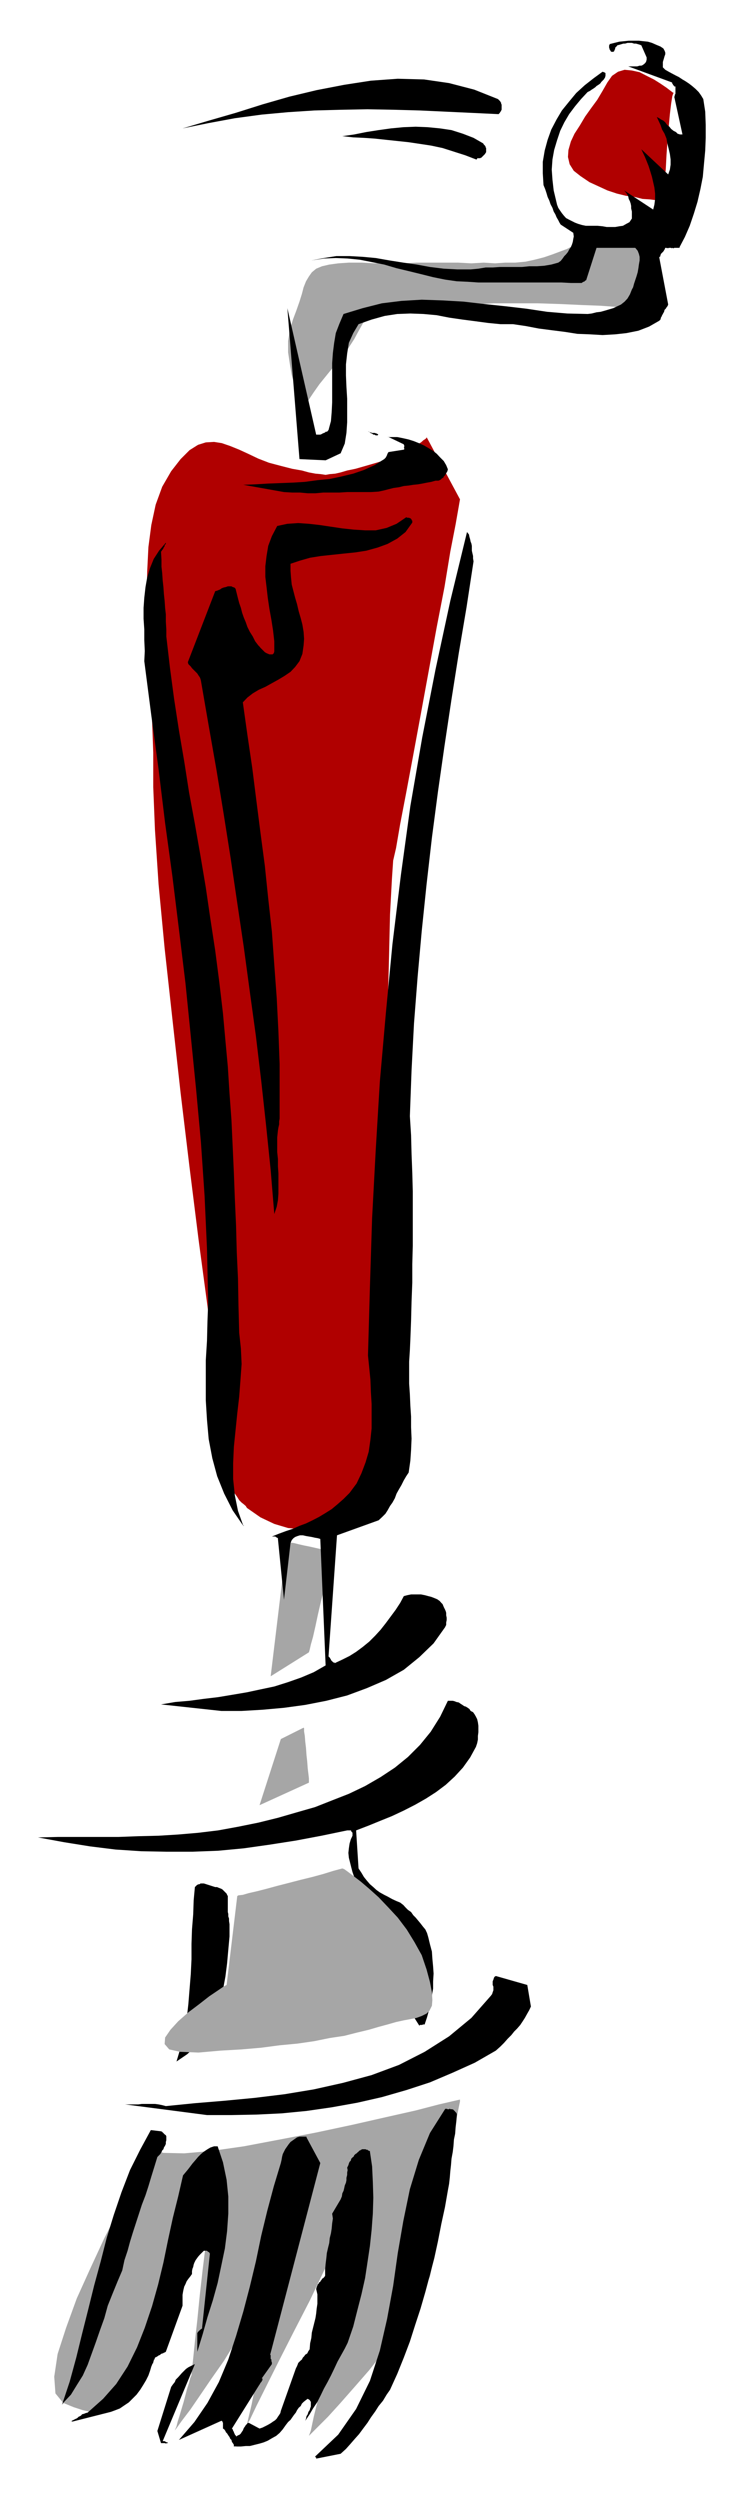
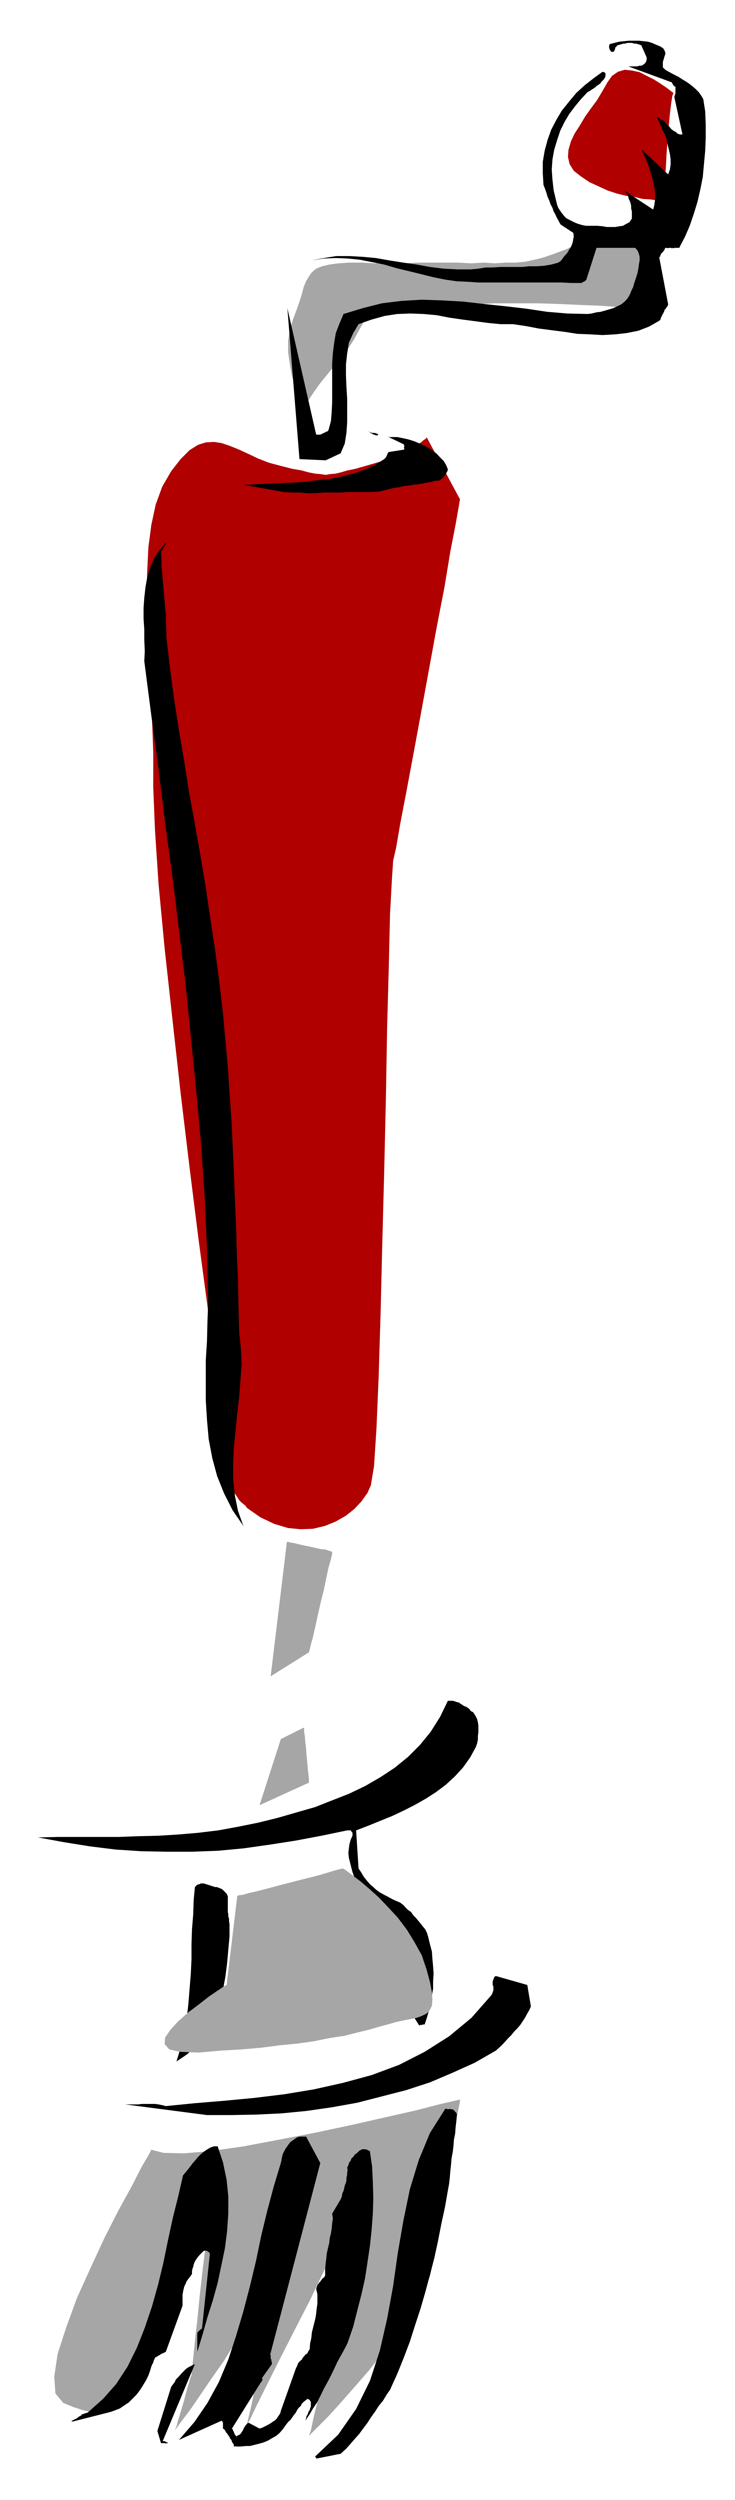
<svg xmlns="http://www.w3.org/2000/svg" xmlns:ns1="http://sodipodi.sourceforge.net/DTD/sodipodi-0.dtd" xmlns:ns2="http://www.inkscape.org/namespaces/inkscape" version="1.0" width="129.808mm" height="441.147mm" id="svg51" ns1:docname="CCM00265.wmf">
  <ns1:namedview pagecolor="#ffffff" bordercolor="#666666" borderopacity="1" objecttolerance="10" gridtolerance="10" guidetolerance="10" ns2:pageopacity="0" ns2:pageshadow="2" ns2:window-width="640" ns2:window-height="480" id="namedview53" />
  <defs id="defs3">
    <pattern id="WMFhbasepattern" patternUnits="userSpaceOnUse" width="6" height="6" x="0" y="0" />
  </defs>
  <path style="fill:#b00000;fill-rule:evenodd;fill-opacity:1;stroke:none;" d="  M 450.055,62.531   L 449.571,62.046   L 447.631,60.592   L 444.884,58.491   L 440.844,55.745   L 436.481,52.998   L 431.633,50.574   L 426.947,48.15   L 421.776,47.019   L 416.928,46.535   L 412.564,47.827   L 408.524,50.574   L 405.454,54.937   L 402.222,60.592   L 398.667,66.57   L 394.627,72.064   L 390.587,77.719   L 387.032,83.698   L 383.476,89.191   L 381.052,94.362   L 379.436,100.017   L 379.113,104.703   L 380.244,109.55   L 382.992,113.913   L 387.516,117.468   L 393.496,121.507   L 399.475,124.254   L 405.454,127.001   L 411.756,129.101   L 417.736,130.556   L 423.715,131.363   L 428.886,132.656   L 433.734,132.979   L 437.612,133.464   L 440.36,133.464   L 442.46,133.464   L 442.784,133.464   L 443.268,131.848   L 443.268,127.486   L 443.591,121.022   L 444.399,112.782   L 444.884,103.572   L 445.531,94.039   L 446.339,84.829   L 447.147,76.104   L 447.955,69.317   L 448.763,64.147   L 449.571,61.723   L 450.055,62.531   L 450.055,62.531  z " id="path5" />
  <path style="fill:#a6a6a6;fill-rule:evenodd;fill-opacity:1;stroke:none;" d="  M 206.201,280.339   L 205.878,279.531   L 204.585,277.592   L 202.969,274.037   L 201.03,269.19   L 199.091,263.212   L 196.667,256.91   L 194.728,250.124   L 193.435,242.53   L 192.304,234.935   L 192.304,227.341   L 193.435,220.232   L 195.536,213.122   L 197.798,207.144   L 199.899,201.165   L 201.515,195.995   L 202.646,191.632   L 204.262,187.593   L 206.201,184.361   L 208.141,181.614   L 211.049,179.191   L 214.928,177.575   L 219.776,176.444   L 225.755,175.636   L 232.865,175.151   L 241.592,175.151   L 250.48,175.636   L 259.529,175.151   L 269.225,175.636   L 278.275,175.151   L 287.809,175.151   L 297.02,175.151   L 305.747,175.151   L 314.635,175.636   L 322.876,175.151   L 330.472,175.636   L 337.259,175.151   L 344.046,175.151   L 350.833,174.505   L 356.812,173.212   L 363.115,171.597   L 368.771,169.658   L 373.942,167.719   L 378.305,166.103   L 382.345,164.002   L 385.416,162.548   L 387.84,161.255   L 389.456,160.448   L 389.779,160.124   L 438.905,164.002   L 427.755,205.528   L 426.139,205.528   L 420.483,205.043   L 412.08,204.72   L 400.929,203.912   L 388.324,203.428   L 374.265,202.781   L 359.236,202.296   L 344.046,202.296   L 329.34,202.296   L 315.281,203.104   L 303,204.235   L 292.334,205.528   L 283.931,207.144   L 276.336,207.952   L 270.356,207.952   L 264.7,207.952   L 260.337,207.467   L 256.782,207.467   L 253.227,207.952   L 250.48,208.275   L 247.571,209.891   L 245.309,212.314   L 242.4,215.384   L 239.653,220.232   L 236.421,226.21   L 232.542,232.188   L 227.694,238.167   L 223.008,244.145   L 218.16,250.124   L 213.312,256.102   L 209.433,261.596   L 206.201,266.443   L 203.777,271.291   L 202.969,275.168   L 203.777,278.4   L 206.201,280.339   L 206.201,280.339  z " id="path7" />
  <path style="fill:#a6a6a6;fill-rule:evenodd;fill-opacity:1;stroke:none;" d="  M 187.456,1159.811   L 173.235,1203.922   L 206.201,1188.896   L 206.201,1188.088   L 206.201,1185.987   L 205.878,1183.24   L 205.393,1179.201   L 205.07,1174.838   L 204.585,1170.476   L 204.262,1165.79   L 203.777,1161.75   L 203.454,1157.711   L 202.969,1154.641   L 202.969,1152.54   L 202.646,1152.217   L 187.456,1159.811   L 187.456,1159.811  z " id="path9" />
  <path style="fill:#a6a6a6;fill-rule:evenodd;fill-opacity:1;stroke:none;" d="  M 101,1433.687   L 99.545,1436.596   L 94.697,1444.836   L 87.91,1458.086   L 79.184,1473.92   L 69.65,1492.663   L 60.438,1512.538   L 51.227,1532.897   L 44.117,1552.447   L 38.461,1569.898   L 36.198,1585.086   L 37.006,1596.235   L 42.178,1602.537   L 49.288,1605.445   L 55.267,1607.384   L 60.115,1608.515   L 64.478,1609   L 67.549,1608.515   L 70.458,1607.869   L 72.397,1607.061   L 74.013,1605.445   L 75.144,1604.153   L 75.952,1603.022   L 76.437,1602.214   L 76.437,1602.214   L 77.568,1598.982   L 81.123,1590.742   L 86.779,1577.492   L 93.566,1561.173   L 101,1542.914   L 109.403,1523.363   L 117.321,1503.489   L 125.401,1485.069   L 132.189,1468.75   L 137.683,1455.662   L 141.238,1446.937   L 142.531,1443.705   L 142.531,1446.452   L 141.723,1454.046   L 140.43,1465.68   L 138.976,1480.383   L 137.36,1496.703   L 135.259,1513.83   L 133.32,1530.957   L 131.704,1547.277   L 130.088,1561.658   L 128.957,1572.806   L 128.149,1580.239   L 127.825,1583.147   L 127.825,1583.955   L 127.017,1585.894   L 126.209,1589.126   L 124.917,1593.004   L 123.785,1597.366   L 122.493,1602.214   L 121.038,1607.061   L 119.745,1611.424   L 118.614,1614.978   L 117.806,1618.21   L 116.998,1620.149   L 116.675,1620.957   L 118.129,1619.018   L 121.361,1614.494   L 127.017,1607.061   L 133.32,1597.851   L 140.915,1586.702   L 149.318,1574.745   L 157.237,1561.981   L 165.155,1549.216   L 171.942,1537.259   L 177.921,1525.787   L 181.961,1515.769   L 183.901,1508.175   L 185.032,1501.389   L 186.648,1493.956   L 188.749,1486.685   L 190.688,1479.091   L 192.627,1471.658   L 194.728,1464.387   L 196.99,1458.086   L 198.606,1452.107   L 200.222,1447.26   L 201.838,1443.382   L 202.646,1440.958   L 202.646,1440.15   L 202.161,1443.705   L 199.899,1453.238   L 196.99,1467.942   L 193.112,1486.362   L 188.749,1507.044   L 183.901,1528.857   L 179.053,1550.832   L 174.689,1571.191   L 170.811,1589.449   L 167.902,1603.83   L 165.64,1613.363   L 164.832,1616.917   L 166.771,1613.847   L 171.134,1604.637   L 177.921,1591.065   L 186.325,1574.261   L 196.182,1554.871   L 206.686,1534.512   L 216.544,1513.83   L 226.563,1494.764   L 234.966,1477.637   L 241.592,1464.064   L 246.117,1454.854   L 247.571,1451.622   L 246.925,1454.854   L 244.824,1464.387   L 241.269,1478.768   L 237.229,1496.703   L 232.057,1516.577   L 227.371,1538.067   L 222.2,1559.557   L 217.029,1579.916   L 212.989,1597.366   L 209.433,1611.747   L 207.494,1620.957   L 206.201,1624.512   L 207.817,1622.896   L 212.181,1618.533   L 218.968,1611.747   L 226.886,1603.022   L 236.421,1592.196   L 246.44,1580.724   L 256.459,1567.959   L 266.317,1555.194   L 274.72,1542.43   L 281.83,1530.15   L 287.001,1518.193   L 289.102,1508.175   L 290.233,1497.834   L 291.849,1487.17   L 293.465,1475.536   L 295.404,1463.256   L 297.505,1451.622   L 299.444,1440.15   L 301.384,1429.325   L 303.484,1419.791   L 304.939,1411.874   L 306.232,1405.411   L 307.04,1401.533   L 307.04,1400.24   L 303.484,1401.048   L 292.98,1403.472   L 277.467,1407.512   L 258.075,1411.874   L 235.289,1417.045   L 211.049,1422.215   L 186.648,1426.901   L 162.731,1431.425   L 141.238,1434.495   L 122.977,1436.111   L 109.08,1435.788   L 101,1433.687   L 101,1433.687  z " id="path11" />
  <path style="fill:#a6a6a6;fill-rule:evenodd;fill-opacity:1;stroke:none;" d="  M 191.496,1028.286   L 180.669,1117.963   L 206.201,1101.966   L 206.686,1100.351   L 207.494,1096.796   L 208.949,1091.625   L 210.565,1084.516   L 212.181,1076.922   L 214.12,1068.52   L 216.221,1060.117   L 217.837,1052.2   L 219.291,1045.414   L 220.907,1039.92   L 221.715,1036.204   L 221.715,1035.073   L 221.392,1034.75   L 219.776,1034.265   L 217.352,1033.457   L 214.12,1033.134   L 210.565,1032.326   L 207.009,1031.518   L 202.969,1030.71   L 199.414,1029.902   L 196.182,1029.094   L 193.92,1028.771   L 192.304,1028.286   L 191.496,1028.286   L 191.496,1028.286  z " id="path13" />
  <path style="fill:#b00000;fill-rule:evenodd;fill-opacity:1;stroke:none;" d="  M 164.832,1005.665   L 173.881,1011.967   L 183.093,1016.33   L 192.304,1019.076   L 200.707,1019.884   L 208.949,1019.561   L 217.029,1017.622   L 224.139,1014.714   L 230.926,1010.836   L 236.421,1006.473   L 241.269,1001.303   L 245.309,995.648   L 247.571,990.477   L 249.672,977.712   L 251.288,952.668   L 252.742,918.413   L 254.035,876.241   L 255.166,829.545   L 256.459,781.071   L 257.59,731.951   L 258.398,685.417   L 259.529,644.052   L 260.337,609.798   L 261.63,585.884   L 262.438,573.927   L 264.377,565.525   L 267.125,549.529   L 271.164,528.524   L 275.851,503.479   L 281.022,475.526   L 286.355,446.442   L 291.526,418.166   L 296.697,391.505   L 300.576,367.915   L 304.131,349.656   L 306.232,337.699   L 307.04,333.014   L 284.739,291.488   L 284.739,291.973   L 283.931,292.78   L 282.638,293.588   L 281.022,295.043   L 278.76,296.335   L 275.851,298.274   L 272.296,300.213   L 267.933,302.314   L 263.246,304.737   L 257.59,306.676   L 251.288,308.615   L 244.016,310.716   L 237.229,312.655   L 231.734,313.786   L 227.371,315.078   L 223.816,315.886   L 220.099,316.209   L 217.352,316.694   L 214.12,316.209   L 210.565,315.886   L 206.201,315.078   L 201.515,313.786   L 195.051,312.655   L 187.456,310.716   L 179.537,308.615   L 172.427,305.868   L 165.64,302.637   L 159.661,299.89   L 153.681,297.466   L 148.025,295.527   L 142.854,294.719   L 137.36,295.043   L 132.189,296.658   L 126.533,300.213   L 120.553,306.192   L 114.251,314.27   L 108.272,324.611   L 103.909,336.568   L 101,350.141   L 99.061,364.845   L 98.253,381.164   L 97.929,398.614   L 98.253,417.358   L 99.545,437.232   L 100.192,458.075   L 101.485,479.565   L 102.293,501.863   L 102.293,524.969   L 103.424,553.245   L 105.848,589.762   L 109.888,632.419   L 115.059,679.438   L 120.553,728.881   L 126.533,778.647   L 132.512,826.475   L 138.491,871.07   L 143.339,910.496   L 147.217,941.842   L 150.126,964.624   L 150.773,975.773   L 151.257,980.136   L 151.581,984.175   L 152.873,987.73   L 154.005,990.8   L 155.297,993.709   L 156.752,996.132   L 158.368,998.394   L 159.661,1000.495   L 161.277,1002.111   L 162.731,1003.242   L 164.024,1004.373   L 164.832,1005.665   L 164.832,1005.665  z " id="path15" />
  <path style="fill:#000000;fill-rule:evenodd;fill-opacity:1;stroke:none;" d="  M 211.049,1639.7   L 227.371,1636.468   L 230.926,1633.237   L 233.673,1630.167   L 236.905,1626.45   L 239.653,1623.38   L 242.4,1619.664   L 245.309,1615.786   L 247.571,1612.232   L 250.48,1608.192   L 252.742,1604.637   L 255.651,1601.083   L 258.075,1597.043   L 260.337,1593.812   L 265.185,1583.147   L 269.548,1572.322   L 273.588,1561.658   L 277.144,1550.508   L 280.699,1539.683   L 283.931,1528.534   L 287.001,1517.062   L 289.91,1505.913   L 292.334,1494.764   L 294.596,1483.13   L 297.02,1471.981   L 298.96,1460.832   L 299.768,1456.47   L 300.252,1452.107   L 300.576,1448.068   L 301.06,1443.705   L 301.384,1439.666   L 302.192,1435.303   L 302.676,1431.425   L 303,1426.901   L 303.808,1423.023   L 304.131,1418.66   L 304.616,1414.621   L 304.939,1410.582   L 304.939,1410.258   L 304.939,1409.935   L 304.939,1409.935   L 304.616,1409.127   L 304.131,1408.642   L 303.808,1408.319   L 303.484,1407.835   L 303,1407.512   L 302.676,1407.027   L 301.868,1406.704   L 301.384,1406.704   L 300.576,1406.704   L 300.576,1406.704   L 300.576,1406.219   L 300.576,1406.704   L 300.252,1406.219   L 299.768,1406.704   L 299.444,1406.704   L 298.96,1406.704   L 298.636,1406.704   L 298.152,1406.219   L 297.828,1406.704   L 297.505,1406.219   L 297.02,1406.704   L 287.001,1422.538   L 279.568,1440.474   L 273.588,1460.024   L 269.225,1481.191   L 265.509,1502.681   L 262.438,1524.494   L 258.398,1546.469   L 253.55,1567.636   L 246.925,1587.833   L 237.713,1606.576   L 225.755,1623.704   L 210.241,1638.407   L 210.565,1638.407   L 210.565,1638.407   L 210.565,1638.407   L 210.565,1638.407   L 210.565,1638.892   L 211.049,1638.892   L 211.049,1638.892   L 211.049,1639.215   L 211.049,1639.215   L 211.049,1639.215   L 211.049,1639.215   L 211.049,1639.7   L 211.049,1639.7  z " id="path17" />
  <path style="fill:#000000;fill-rule:evenodd;fill-opacity:1;stroke:none;" d="  M 157.56,1631.621   L 160.792,1631.621   L 164.024,1631.298   L 166.771,1631.298   L 170.003,1630.49   L 173.235,1629.682   L 175.982,1628.874   L 178.729,1627.743   L 181.477,1626.127   L 184.385,1624.512   L 186.648,1622.573   L 188.749,1620.149   L 190.688,1617.402   L 192.304,1615.302   L 193.92,1613.847   L 195.051,1612.232   L 196.182,1610.616   L 197.475,1609   L 198.283,1607.384   L 199.414,1605.768   L 200.707,1604.637   L 201.515,1603.022   L 202.646,1601.89   L 204.262,1600.598   L 205.393,1599.79   L 206.686,1600.598   L 207.494,1601.89   L 207.494,1602.537   L 207.494,1603.83   L 207.494,1604.96   L 207.009,1606.253   L 206.686,1607.384   L 205.878,1608.515   L 205.393,1610.131   L 204.585,1611.424   L 204.262,1613.04   L 203.777,1614.494   L 206.686,1610.131   L 208.949,1606.253   L 211.857,1601.89   L 214.12,1597.366   L 216.221,1593.004   L 218.645,1588.641   L 220.907,1584.278   L 223.008,1579.916   L 225.27,1575.069   L 227.694,1570.706   L 230.118,1566.343   L 232.057,1562.465   L 235.774,1551.64   L 238.521,1540.814   L 241.269,1530.15   L 243.693,1519.324   L 245.309,1508.66   L 246.925,1497.834   L 248.056,1487.17   L 248.864,1476.344   L 249.187,1465.68   L 248.864,1455.177   L 248.379,1444.836   L 246.925,1434.98   L 246.925,1434.495   L 246.925,1434.495   L 246.44,1434.495   L 246.117,1434.495   L 246.117,1434.172   L 245.632,1434.172   L 245.309,1433.687   L 244.824,1433.687   L 244.501,1433.687   L 244.016,1433.364   L 243.693,1433.364   L 243.208,1433.364   L 243.208,1433.364   L 242.885,1433.364   L 242.4,1433.364   L 242.077,1433.364   L 241.592,1433.364   L 241.592,1433.364   L 241.269,1433.687   L 240.945,1433.687   L 240.461,1434.172   L 240.137,1434.172   L 239.653,1434.495   L 239.329,1434.98   L 238.845,1435.303   L 238.037,1436.111   L 237.229,1436.596   L 236.421,1437.403   L 236.097,1438.211   L 235.289,1438.858   L 234.481,1439.666   L 234.158,1440.958   L 233.35,1441.766   L 232.865,1442.897   L 232.542,1444.028   L 231.734,1445.644   L 232.057,1447.26   L 231.734,1448.876   L 231.734,1450.491   L 231.249,1452.43   L 231.249,1454.046   L 230.926,1455.662   L 230.118,1457.601   L 229.795,1459.217   L 229.31,1461.156   L 228.502,1462.771   L 228.179,1464.872   L 227.371,1466.811   L 221.715,1476.344   L 222.2,1479.575   L 221.715,1482.807   L 221.392,1486.362   L 220.907,1489.432   L 220.099,1492.663   L 219.776,1495.895   L 218.968,1499.127   L 218.16,1502.681   L 217.837,1505.913   L 217.352,1509.791   L 217.029,1513.345   L 217.029,1517.708   L 216.544,1518.516   L 215.736,1519.324   L 214.928,1519.809   L 214.605,1520.617   L 214.12,1520.94   L 213.797,1521.747   L 212.989,1522.232   L 212.665,1523.04   L 212.181,1523.363   L 211.857,1524.171   L 211.373,1525.302   L 211.049,1526.595   L 211.857,1530.15   L 211.857,1533.381   L 211.857,1536.451   L 211.373,1539.683   L 211.049,1542.914   L 210.565,1545.984   L 209.757,1549.216   L 208.949,1552.447   L 208.141,1555.679   L 207.817,1559.234   L 207.009,1562.789   L 206.686,1566.828   L 205.878,1567.959   L 205.07,1569.575   L 203.777,1570.383   L 202.969,1571.514   L 202.161,1572.322   L 201.515,1573.614   L 200.707,1574.261   L 199.899,1575.069   L 199.091,1575.876   L 198.606,1577.169   L 198.283,1577.977   L 197.475,1579.593   L 187.456,1607.869   L 187.133,1609.323   L 186.325,1610.616   L 185.517,1611.747   L 184.709,1613.04   L 183.577,1614.17   L 182.285,1614.978   L 181.153,1615.786   L 179.861,1616.594   L 178.406,1617.402   L 176.79,1618.21   L 175.174,1619.018   L 173.235,1619.664   L 165.963,1615.786   L 165.155,1616.11   L 164.832,1616.594   L 164.024,1617.402   L 163.539,1618.21   L 162.731,1619.341   L 162.408,1620.149   L 162.085,1620.957   L 161.277,1622.088   L 160.792,1622.896   L 159.984,1623.704   L 158.853,1624.188   L 157.56,1624.996   L 157.56,1624.512   L 157.237,1624.188   L 156.752,1623.704   L 156.752,1623.38   L 156.429,1622.896   L 156.429,1622.896   L 156.105,1622.088   L 156.105,1621.765   L 155.621,1621.28   L 155.621,1620.957   L 155.297,1620.149   L 154.813,1619.664   L 173.235,1590.257   L 173.558,1589.934   L 173.558,1589.449   L 173.881,1589.449   L 173.881,1589.126   L 174.366,1588.641   L 174.689,1588.318   L 174.689,1587.833   L 175.174,1587.51   L 175.174,1587.025   L 175.174,1586.702   L 175.174,1586.217   L 174.689,1586.217   L 181.477,1576.684   L 181.477,1575.876   L 181.477,1575.553   L 181.153,1574.745   L 181.153,1574.261   L 181.153,1573.937   L 181.153,1573.614   L 180.669,1573.13   L 180.669,1572.322   L 180.669,1571.998   L 180.669,1571.514   L 180.669,1570.706   L 180.345,1570.383   L 213.797,1442.574   L 204.585,1425.447   L 204.585,1424.962   L 204.262,1424.962   L 203.777,1424.962   L 203.454,1424.962   L 202.969,1424.962   L 202.646,1424.962   L 202.161,1424.962   L 201.838,1424.962   L 201.515,1424.962   L 201.03,1424.962   L 200.707,1424.962   L 199.899,1424.962   L 198.283,1425.447   L 196.667,1426.578   L 195.536,1427.386   L 193.92,1428.517   L 192.627,1430.132   L 191.496,1431.748   L 190.365,1433.364   L 189.557,1434.98   L 188.749,1436.596   L 188.264,1438.535   L 187.941,1440.474   L 187.456,1442.574   L 182.769,1458.086   L 178.406,1474.405   L 174.366,1491.048   L 170.811,1508.175   L 166.771,1524.979   L 162.408,1541.622   L 157.56,1557.941   L 152.389,1573.614   L 146.086,1588.641   L 138.491,1602.537   L 129.765,1615.302   L 119.422,1627.258   L 147.702,1614.494   L 148.025,1614.494   L 148.51,1614.978   L 148.51,1615.302   L 148.833,1615.786   L 148.833,1616.11   L 148.833,1616.594   L 148.833,1616.917   L 148.833,1617.402   L 148.833,1617.725   L 148.833,1618.533   L 148.833,1619.018   L 148.833,1619.664   L 149.641,1620.149   L 150.449,1621.28   L 150.773,1622.088   L 151.581,1622.896   L 152.389,1624.188   L 153.197,1625.32   L 153.681,1626.45   L 154.489,1627.258   L 154.813,1628.551   L 155.621,1629.682   L 156.105,1630.49   L 156.105,1631.621   L 156.429,1631.621   L 156.429,1631.298   L 156.429,1631.621   L 156.752,1631.298   L 156.752,1631.621   L 157.237,1631.621   L 157.237,1631.621   L 157.237,1631.621   L 157.56,1631.298   L 157.56,1631.621   L 157.56,1631.298   L 157.56,1631.621   L 157.56,1631.621  z " id="path19" />
  <path style="fill:#000000;fill-rule:evenodd;fill-opacity:1;stroke:none;" d="  M 110.696,1629.682   L 111.342,1629.359   L 111.827,1629.359   L 112.15,1629.359   L 112.15,1629.359   L 112.635,1629.359   L 112.15,1629.359   L 112.15,1629.359   L 111.827,1628.874   L 111.342,1628.874   L 110.696,1628.551   L 109.888,1628.066   L 108.595,1628.066   L 130.088,1576.684   L 128.957,1577.169   L 127.341,1577.977   L 125.725,1578.785   L 124.109,1579.916   L 122.977,1581.047   L 121.361,1582.663   L 120.23,1583.955   L 118.937,1585.409   L 117.321,1587.025   L 116.675,1588.641   L 115.382,1590.257   L 114.251,1591.873   L 105.04,1621.28   L 107.464,1629.359   L 107.787,1629.359   L 107.787,1629.359   L 107.787,1629.359   L 107.787,1629.359   L 108.272,1629.359   L 108.595,1629.359   L 108.595,1629.359   L 109.08,1629.359   L 109.403,1629.359   L 109.888,1629.359   L 110.211,1629.359   L 110.696,1629.682   L 110.696,1629.682  z " id="path21" />
  <path style="fill:#000000;fill-rule:evenodd;fill-opacity:1;stroke:none;" d="  M 48.48,1614.978   L 74.013,1608.515   L 77.083,1607.384   L 79.992,1606.253   L 83.062,1604.153   L 85.971,1602.214   L 88.718,1599.467   L 91.142,1597.043   L 93.566,1593.812   L 95.505,1590.742   L 97.445,1587.51   L 99.061,1584.278   L 100.192,1581.047   L 101,1578.3   L 101.485,1577.169   L 101.808,1576.361   L 102.293,1575.876   L 102.293,1575.069   L 102.616,1574.745   L 102.616,1573.937   L 103.101,1573.614   L 103.101,1573.13   L 103.424,1572.806   L 103.424,1572.806   L 103.424,1572.322   L 103.424,1572.322   L 104.232,1571.998   L 105.04,1571.514   L 105.525,1571.191   L 106.171,1570.706   L 106.656,1570.706   L 106.979,1570.383   L 107.464,1569.898   L 108.272,1569.575   L 108.595,1569.575   L 109.403,1569.09   L 110.211,1568.767   L 110.696,1568.444   L 121.846,1537.744   L 121.846,1535.643   L 121.846,1534.189   L 121.846,1532.089   L 121.846,1530.473   L 122.169,1528.534   L 122.493,1526.918   L 122.977,1524.979   L 123.785,1523.363   L 124.593,1521.424   L 125.725,1519.809   L 127.017,1518.193   L 128.149,1516.577   L 128.149,1514.638   L 128.472,1513.022   L 128.957,1511.891   L 129.28,1510.275   L 129.765,1508.983   L 130.573,1507.367   L 131.381,1506.236   L 132.189,1505.105   L 133.32,1503.812   L 134.128,1503.004   L 135.259,1501.873   L 136.067,1501.065   L 136.552,1501.065   L 136.875,1501.065   L 136.875,1501.065   L 137.36,1501.065   L 137.683,1501.065   L 137.683,1501.065   L 138.168,1501.065   L 138.491,1501.389   L 138.976,1501.873   L 139.299,1501.873   L 139.622,1502.197   L 140.107,1503.004   L 134.936,1551.963   L 134.936,1551.963   L 134.936,1552.447   L 134.936,1552.771   L 134.451,1553.255   L 134.128,1553.255   L 134.128,1553.579   L 133.805,1553.579   L 133.32,1554.063   L 132.997,1554.386   L 132.512,1554.871   L 132.189,1555.194   L 131.704,1556.002   L 131.704,1568.444   L 135.259,1556.81   L 138.491,1545.338   L 142.046,1534.189   L 145.278,1522.555   L 147.702,1511.083   L 150.126,1499.45   L 151.581,1487.978   L 152.389,1476.344   L 152.389,1464.872   L 151.257,1453.723   L 148.833,1442.089   L 145.278,1431.425   L 142.854,1431.425   L 140.43,1432.233   L 138.491,1433.364   L 136.067,1434.98   L 134.128,1436.596   L 132.189,1438.535   L 130.573,1440.474   L 128.472,1442.897   L 127.017,1444.836   L 125.401,1446.937   L 123.785,1448.876   L 122.169,1450.814   L 118.937,1464.872   L 115.382,1479.091   L 112.15,1493.956   L 109.08,1508.983   L 105.525,1523.687   L 101.485,1538.067   L 96.637,1552.447   L 91.465,1565.535   L 85.163,1578.3   L 77.568,1589.934   L 68.842,1599.79   L 58.499,1609   L 57.206,1609.323   L 56.075,1609.808   L 54.782,1610.131   L 54.136,1610.939   L 53.328,1611.424   L 52.52,1611.747   L 51.712,1612.555   L 50.904,1613.04   L 50.096,1613.363   L 49.288,1613.847   L 48.48,1614.17   L 47.349,1614.978   L 47.672,1614.978   L 47.672,1614.494   L 47.672,1614.978   L 47.672,1614.494   L 48.157,1614.978   L 48.157,1614.978   L 48.157,1614.978   L 48.48,1614.978   L 48.48,1614.494   L 48.48,1614.978   L 48.48,1614.494   L 48.48,1614.978   L 48.48,1614.978  z " id="path23" />
-   <path style="fill:#000000;fill-rule:evenodd;fill-opacity:1;stroke:none;" d="  M 42.178,1602.537   L 47.349,1597.043   L 51.227,1590.742   L 55.267,1584.278   L 58.499,1577.169   L 61.246,1569.575   L 63.994,1561.981   L 66.741,1554.063   L 69.65,1545.984   L 71.912,1537.744   L 75.144,1529.665   L 78.376,1521.747   L 81.608,1514.153   L 83.062,1507.367   L 85.163,1501.065   L 86.779,1495.087   L 88.718,1488.785   L 90.657,1482.807   L 92.758,1476.344   L 94.697,1470.366   L 97.121,1464.064   L 99.061,1458.086   L 101,1451.622   L 103.101,1444.836   L 105.04,1438.535   L 106.171,1437.403   L 106.979,1436.596   L 107.787,1435.303   L 108.272,1434.172   L 109.08,1433.364   L 109.403,1432.233   L 110.211,1430.94   L 110.696,1429.809   L 110.696,1428.517   L 111.019,1427.386   L 111.019,1426.255   L 111.019,1424.962   L 111.019,1424.639   L 111.019,1424.639   L 111.019,1424.639   L 110.696,1424.154   L 110.696,1423.831   L 110.211,1423.831   L 109.888,1423.346   L 109.403,1423.023   L 109.08,1422.538   L 108.595,1422.215   L 108.272,1421.73   L 107.464,1421.407   L 100.677,1420.599   L 93.566,1433.687   L 86.779,1447.26   L 81.123,1461.964   L 75.952,1477.152   L 71.266,1492.34   L 67.226,1508.175   L 62.862,1524.171   L 58.822,1540.491   L 54.782,1556.487   L 50.904,1572.322   L 46.541,1588.318   L 41.37,1603.83   L 41.693,1603.345   L 41.693,1603.345   L 41.693,1603.345   L 41.693,1603.345   L 41.693,1603.022   L 42.178,1603.022   L 42.178,1603.022   L 42.178,1602.537   L 42.178,1602.537   L 42.178,1602.537   L 42.178,1602.537   L 42.178,1602.537   L 42.178,1602.537  z " id="path25" />
-   <path style="fill:#000000;fill-rule:evenodd;fill-opacity:1;stroke:none;" d="  M 138.168,1410.582   L 154.489,1410.582   L 171.134,1410.258   L 187.941,1409.45   L 204.585,1407.835   L 221.392,1405.411   L 238.521,1402.341   L 254.843,1398.625   L 271.164,1393.939   L 287.001,1388.768   L 302.192,1382.305   L 316.897,1375.68   L 330.956,1367.601   L 334.027,1364.855   L 336.451,1362.431   L 338.875,1359.684   L 341.299,1357.261   L 343.238,1354.837   L 345.177,1352.898   L 347.278,1350.474   L 348.894,1348.051   L 350.348,1345.788   L 351.964,1342.88   L 353.257,1340.618   L 354.388,1338.194   L 351.964,1323.814   L 330.956,1317.835   L 330.148,1318.32   L 329.664,1319.128   L 329.34,1320.259   L 328.856,1321.39   L 328.856,1322.683   L 328.856,1323.814   L 329.34,1324.945   L 329.34,1326.237   L 329.34,1327.369   L 328.856,1328.661   L 328.532,1329.792   L 327.724,1330.923   L 314.635,1345.788   L 299.768,1358.068   L 283.446,1368.409   L 266.317,1377.135   L 248.056,1383.921   L 228.987,1389.091   L 209.433,1393.454   L 189.88,1396.686   L 170.003,1399.109   L 149.641,1401.048   L 130.088,1402.664   L 110.696,1404.603   L 108.272,1403.957   L 105.848,1403.472   L 103.424,1403.149   L 101.485,1403.149   L 99.061,1403.149   L 96.637,1403.149   L 94.697,1403.149   L 92.273,1403.472   L 90.334,1403.472   L 87.91,1403.472   L 85.971,1403.472   L 83.547,1403.472   L 138.168,1410.582   L 138.168,1410.582  z " id="path27" />
+   <path style="fill:#000000;fill-rule:evenodd;fill-opacity:1;stroke:none;" d="  M 138.168,1410.582   L 154.489,1410.582   L 171.134,1410.258   L 187.941,1409.45   L 204.585,1407.835   L 221.392,1405.411   L 238.521,1402.341   L 271.164,1393.939   L 287.001,1388.768   L 302.192,1382.305   L 316.897,1375.68   L 330.956,1367.601   L 334.027,1364.855   L 336.451,1362.431   L 338.875,1359.684   L 341.299,1357.261   L 343.238,1354.837   L 345.177,1352.898   L 347.278,1350.474   L 348.894,1348.051   L 350.348,1345.788   L 351.964,1342.88   L 353.257,1340.618   L 354.388,1338.194   L 351.964,1323.814   L 330.956,1317.835   L 330.148,1318.32   L 329.664,1319.128   L 329.34,1320.259   L 328.856,1321.39   L 328.856,1322.683   L 328.856,1323.814   L 329.34,1324.945   L 329.34,1326.237   L 329.34,1327.369   L 328.856,1328.661   L 328.532,1329.792   L 327.724,1330.923   L 314.635,1345.788   L 299.768,1358.068   L 283.446,1368.409   L 266.317,1377.135   L 248.056,1383.921   L 228.987,1389.091   L 209.433,1393.454   L 189.88,1396.686   L 170.003,1399.109   L 149.641,1401.048   L 130.088,1402.664   L 110.696,1404.603   L 108.272,1403.957   L 105.848,1403.472   L 103.424,1403.149   L 101.485,1403.149   L 99.061,1403.149   L 96.637,1403.149   L 94.697,1403.149   L 92.273,1403.472   L 90.334,1403.472   L 87.91,1403.472   L 85.971,1403.472   L 83.547,1403.472   L 138.168,1410.582   L 138.168,1410.582  z " id="path27" />
  <path style="fill:#000000;fill-rule:evenodd;fill-opacity:1;stroke:none;" d="  M 117.806,1374.873   L 124.917,1370.025   L 130.896,1364.532   L 136.067,1358.068   L 140.107,1350.959   L 143.662,1343.365   L 146.409,1335.447   L 148.833,1327.045   L 150.449,1318.32   L 151.581,1309.433   L 152.389,1300.385   L 153.197,1291.498   L 153.197,1283.257   L 152.873,1281.157   L 152.873,1279.541   L 152.389,1278.087   L 152.389,1276.471   L 152.065,1275.179   L 152.065,1273.724   L 152.065,1272.432   L 152.065,1271.301   L 152.065,1269.685   L 152.065,1268.392   L 152.065,1266.938   L 152.065,1265.645   L 152.065,1264.514   L 151.581,1263.707   L 151.257,1262.899   L 150.449,1262.091   L 150.126,1261.767   L 149.318,1260.96   L 148.51,1260.152   L 147.702,1259.667   L 146.894,1259.344   L 145.601,1258.859   L 144.955,1258.536   L 143.662,1258.536   L 136.067,1256.112   L 135.744,1256.112   L 135.259,1256.112   L 134.936,1256.112   L 134.128,1256.112   L 133.805,1256.112   L 133.32,1256.597   L 132.512,1256.597   L 132.189,1256.92   L 131.704,1256.92   L 131.381,1257.243   L 130.896,1257.728   L 130.088,1258.536   L 129.28,1267.261   L 128.957,1276.794   L 128.149,1286.812   L 127.825,1296.345   L 127.825,1306.686   L 127.341,1316.704   L 126.533,1326.561   L 125.725,1336.578   L 124.593,1346.596   L 122.977,1356.13   L 120.553,1365.663   L 117.806,1374.873   L 117.806,1374.873  z " id="path29" />
  <path style="fill:#000000;fill-rule:evenodd;fill-opacity:1;stroke:none;" d="  M 283.446,1350.151   L 285.062,1345.304   L 286.355,1340.618   L 287.486,1335.771   L 288.294,1330.923   L 289.102,1326.237   L 289.102,1321.39   L 289.425,1316.219   L 289.102,1311.534   L 288.617,1306.363   L 288.294,1301.516   L 287.001,1296.668   L 285.87,1291.983   L 285.062,1289.236   L 283.931,1286.812   L 282.315,1284.873   L 280.699,1282.773   L 279.083,1280.834   L 277.467,1278.895   L 275.851,1277.279   L 274.396,1275.179   L 272.296,1273.724   L 270.68,1272.109   L 269.225,1270.493   L 267.125,1268.877   L 264.377,1267.746   L 261.63,1266.453   L 258.721,1264.838   L 256.459,1263.707   L 253.55,1262.091   L 251.288,1260.475   L 249.187,1258.536   L 246.925,1256.597   L 244.824,1254.173   L 242.885,1251.75   L 241.269,1249.003   L 239.329,1246.094   L 237.713,1220.727   L 246.117,1217.495   L 254.035,1214.263   L 261.63,1211.193   L 269.548,1207.477   L 277.144,1203.599   L 284.254,1199.56   L 291.041,1195.197   L 297.505,1190.35   L 303.484,1184.856   L 308.979,1178.878   L 313.827,1172.091   L 317.705,1164.982   L 318.513,1162.558   L 318.998,1160.135   L 318.998,1157.711   L 319.321,1155.287   L 319.321,1153.025   L 319.321,1150.925   L 318.998,1148.662   L 318.513,1146.562   L 317.705,1144.946   L 316.897,1143.492   L 315.766,1141.876   L 314.15,1141.068   L 313.342,1139.776   L 312.211,1138.968   L 310.918,1138.16   L 309.787,1137.837   L 308.656,1137.029   L 307.363,1136.221   L 306.232,1135.413   L 304.616,1135.09   L 303.484,1134.605   L 302.192,1134.282   L 300.576,1134.282   L 298.96,1134.282   L 293.788,1144.946   L 287.486,1154.964   L 280.376,1163.689   L 272.296,1171.768   L 263.569,1178.878   L 254.035,1185.179   L 243.693,1191.158   L 232.865,1196.328   L 221.715,1200.691   L 210.241,1205.215   L 197.798,1208.77   L 185.517,1212.324   L 172.427,1215.556   L 158.853,1218.303   L 145.601,1220.727   L 132.189,1222.342   L 118.937,1223.473   L 105.848,1224.281   L 92.273,1224.604   L 79.184,1225.089   L 65.61,1225.089   L 52.52,1225.089   L 38.946,1225.089   L 25.371,1225.412   L 42.986,1228.644   L 60.115,1231.391   L 77.083,1233.491   L 94.213,1234.622   L 111.342,1234.946   L 128.472,1234.946   L 145.601,1234.299   L 162.731,1232.683   L 179.861,1230.26   L 197.475,1227.513   L 214.605,1224.281   L 231.734,1220.727   L 232.542,1220.727   L 232.865,1220.727   L 233.35,1220.727   L 233.673,1220.727   L 234.158,1220.727   L 234.481,1221.05   L 234.481,1221.534   L 234.966,1221.858   L 235.289,1222.342   L 235.289,1222.666   L 235.289,1223.473   L 235.289,1224.281   L 234.158,1226.705   L 233.35,1229.452   L 232.865,1232.683   L 232.542,1235.753   L 232.865,1238.985   L 233.673,1242.216   L 234.481,1245.448   L 235.289,1248.518   L 236.421,1251.75   L 237.713,1254.496   L 238.845,1257.243   L 239.653,1260.152   L 242.077,1262.575   L 244.016,1264.838   L 246.117,1267.261   L 248.056,1269.685   L 249.995,1271.301   L 252.096,1273.24   L 254.035,1274.855   L 255.974,1276.471   L 258.398,1278.087   L 260.822,1279.218   L 262.761,1280.349   L 265.185,1281.965   L 273.588,1340.941   L 279.891,1350.959   L 280.376,1350.474   L 280.376,1350.474   L 280.699,1350.474   L 281.022,1350.474   L 281.507,1350.474   L 281.83,1350.474   L 282.315,1350.151   L 282.638,1350.151   L 283.123,1350.151   L 283.446,1350.151   L 283.446,1350.151   L 283.446,1350.151   L 283.446,1350.151  z " id="path31" />
-   <path style="fill:#000000;fill-rule:evenodd;fill-opacity:1;stroke:none;" d="  M 147.702,1141.068   L 161.277,1141.068   L 175.174,1140.26   L 189.557,1138.968   L 203.777,1137.029   L 217.837,1134.282   L 231.734,1130.727   L 244.824,1125.88   L 257.59,1120.386   L 269.548,1113.6   L 279.891,1105.198   L 289.425,1095.988   L 297.02,1085.324   L 297.828,1083.708   L 297.828,1082.092   L 298.152,1080.476   L 298.152,1078.861   L 297.828,1077.245   L 297.828,1075.629   L 297.505,1074.498   L 297.02,1073.367   L 296.212,1071.751   L 295.889,1070.943   L 295.404,1069.812   L 294.596,1069.004   L 293.465,1067.712   L 291.849,1066.581   L 289.91,1065.773   L 287.809,1064.965   L 285.87,1064.48   L 283.446,1063.834   L 281.022,1063.349   L 278.76,1063.349   L 276.659,1063.349   L 274.396,1063.349   L 271.972,1063.834   L 269.548,1064.48   L 267.125,1069.004   L 264.054,1073.69   L 260.822,1078.053   L 257.59,1082.415   L 254.035,1086.939   L 250.48,1090.817   L 246.44,1094.857   L 242.077,1098.411   L 237.713,1101.643   L 233.35,1104.39   L 228.502,1106.814   L 223.331,1109.237   L 223.331,1108.753   L 223.008,1108.753   L 222.523,1108.753   L 222.2,1108.429   L 221.715,1107.945   L 221.392,1107.621   L 220.907,1107.137   L 220.907,1106.814   L 220.584,1106.329   L 220.099,1105.521   L 219.776,1105.198   L 219.291,1104.713   L 224.947,1023.924   L 252.742,1013.906   L 255.166,1011.644   L 257.267,1009.543   L 258.721,1007.281   L 260.337,1004.373   L 261.953,1002.111   L 263.569,999.202   L 264.7,996.132   L 266.317,993.224   L 267.933,990.477   L 269.548,987.245   L 271.164,984.499   L 272.78,982.075   L 273.912,974.158   L 274.396,967.048   L 274.72,959.454   L 274.396,951.86   L 274.396,944.75   L 273.912,937.479   L 273.588,929.885   L 273.104,922.776   L 273.104,915.666   L 273.104,908.072   L 273.588,900.478   L 273.912,893.368   L 274.396,880.604   L 274.72,867.839   L 275.204,855.397   L 275.204,843.117   L 275.528,830.837   L 275.528,818.88   L 275.528,806.439   L 275.528,794.482   L 275.204,782.202   L 274.72,769.761   L 274.396,757.157   L 273.588,744.393   L 274.72,713.693   L 276.336,682.67   L 278.76,651.485   L 281.507,620.947   L 284.739,589.762   L 288.294,558.739   L 292.334,528.039   L 296.697,497.501   L 301.384,466.316   L 306.232,435.616   L 311.403,405.078   L 316.089,374.378   L 315.766,372.439   L 315.766,370.823   L 315.281,368.722   L 314.958,367.268   L 314.958,365.652   L 314.958,364.037   L 314.635,362.421   L 314.15,361.29   L 313.827,359.674   L 313.342,358.058   L 313.019,356.442   L 311.726,354.827   L 300.576,400.715   L 290.718,446.442   L 281.83,491.845   L 273.912,537.572   L 267.609,583.46   L 261.953,629.672   L 257.59,675.399   L 253.55,721.287   L 250.803,767.014   L 248.379,812.417   L 246.925,858.306   L 245.632,904.032   L 246.44,911.95   L 247.248,920.029   L 247.571,928.431   L 248.056,936.348   L 248.056,944.75   L 248.056,952.668   L 247.248,960.262   L 246.117,968.179   L 244.016,975.289   L 241.269,982.56   L 238.037,989.346   L 233.35,995.648   L 229.31,999.687   L 225.27,1003.242   L 221.392,1006.473   L 217.029,1009.22   L 212.989,1011.644   L 208.625,1013.906   L 204.262,1016.006   L 199.899,1017.622   L 195.536,1019.561   L 190.688,1021.177   L 186.325,1022.793   L 181.477,1024.732   L 181.961,1024.732   L 182.285,1024.732   L 182.769,1024.732   L 183.093,1024.732   L 183.577,1024.732   L 183.901,1024.732   L 183.901,1025.055   L 184.385,1025.055   L 184.709,1025.54   L 185.032,1025.54   L 185.517,1025.863   L 185.517,1026.348   L 189.557,1066.904   L 193.92,1029.094   L 194.728,1027.155   L 195.859,1025.863   L 196.99,1025.055   L 198.606,1024.409   L 200.222,1023.924   L 202.161,1023.924   L 204.262,1024.409   L 206.201,1024.732   L 208.141,1025.055   L 210.241,1025.54   L 212.181,1025.863   L 213.797,1026.348   L 217.352,1110.691   L 209.433,1115.216   L 201.03,1118.77   L 192.304,1121.84   L 183.093,1124.749   L 173.881,1126.688   L 164.832,1128.627   L 155.297,1130.243   L 145.601,1131.858   L 136.067,1132.989   L 126.533,1134.282   L 116.998,1135.09   L 107.464,1136.706   L 147.702,1141.068   L 147.702,1141.068  z " id="path33" />
  <path style="fill:#000000;fill-rule:evenodd;fill-opacity:1;stroke:none;" d="  M 162.408,1017.622   L 158.853,1007.604   L 156.752,997.263   L 155.621,986.438   L 155.621,975.773   L 156.105,964.948   L 157.237,953.799   L 158.368,942.65   L 159.661,931.501   L 160.469,920.837   L 161.277,909.688   L 160.792,899.347   L 159.661,888.844   L 159.176,870.586   L 158.853,852.65   L 158.045,835.2   L 157.56,817.265   L 156.752,799.329   L 156.105,782.202   L 155.297,764.267   L 154.489,746.816   L 153.197,729.204   L 152.065,711.269   L 150.449,693.819   L 148.833,675.883   L 146.409,655.201   L 143.662,634.035   L 140.43,612.868   L 137.36,591.863   L 133.805,570.696   L 130.088,549.529   L 126.209,528.524   L 122.977,507.842   L 119.422,486.998   L 116.19,465.993   L 113.443,445.311   L 111.019,424.467   L 111.019,419.781   L 110.696,414.611   L 110.696,409.763   L 110.211,405.401   L 109.888,400.715   L 109.403,396.191   L 109.08,391.505   L 108.595,387.142   L 108.272,382.295   L 107.787,377.932   L 107.787,373.247   L 107.464,367.915   L 107.787,367.591   L 108.272,366.783   L 108.595,366.46   L 109.08,365.652   L 109.403,364.845   L 109.888,364.36   L 109.888,363.552   L 110.211,363.229   L 110.696,362.744   L 110.696,362.421   L 110.696,362.421   L 110.696,361.936   L 106.171,367.268   L 102.616,372.762   L 100.192,378.74   L 98.253,385.042   L 97.121,391.505   L 96.313,398.614   L 95.829,405.401   L 95.829,412.672   L 96.313,419.781   L 96.313,426.891   L 96.637,434.162   L 96.313,440.948   L 101,477.142   L 105.848,513.012   L 110.211,548.883   L 115.059,584.268   L 119.422,619.654   L 123.785,655.525   L 127.341,690.91   L 130.896,726.458   L 134.128,761.843   L 136.552,797.391   L 138.168,832.776   L 138.976,868.647   L 138.491,880.927   L 138.168,894.176   L 137.36,907.264   L 137.36,920.352   L 137.36,933.924   L 138.168,947.012   L 139.299,959.777   L 141.723,972.542   L 144.955,984.499   L 149.641,996.132   L 155.297,1007.281   L 162.408,1017.622   L 162.408,1017.622   L 162.731,1017.138   L 162.731,1017.622   L 162.731,1017.138   L 162.408,1017.622   L 162.731,1017.622   L 162.408,1017.622   L 162.731,1017.622   L 162.731,1017.138   L 162.408,1017.622   L 162.731,1017.138   L 162.408,1017.622   L 162.408,1017.622  z " id="path35" />
-   <path style="fill:#000000;fill-rule:evenodd;fill-opacity:1;stroke:none;" d="  M 183.093,809.671   L 184.709,804.823   L 185.517,800.461   L 185.84,796.098   L 185.84,791.735   L 185.84,786.888   L 185.84,782.525   L 185.517,777.84   L 185.517,772.992   L 185.032,768.306   L 185.032,763.459   L 185.032,758.612   L 185.517,753.926   L 185.84,751.987   L 186.325,749.886   L 186.325,747.947   L 186.648,746.009   L 186.648,744.393   L 186.648,742.292   L 186.648,740.838   L 186.648,739.222   L 186.648,737.606   L 186.648,735.668   L 186.648,734.052   L 186.648,731.951   L 186.648,709.653   L 185.84,687.84   L 184.709,665.542   L 183.093,643.568   L 181.477,621.27   L 179.053,599.457   L 176.79,577.482   L 173.881,555.507   L 171.134,534.017   L 168.387,512.204   L 165.155,490.23   L 162.085,468.416   L 165.155,465.185   L 168.71,462.438   L 172.75,460.014   L 177.113,458.075   L 181.477,455.652   L 185.84,453.228   L 189.88,450.804   L 193.92,448.058   L 196.99,444.826   L 199.899,440.948   L 201.838,436.101   L 202.646,430.445   L 202.969,426.083   L 202.646,421.397   L 201.838,416.55   L 200.707,412.187   L 199.414,407.824   L 198.283,402.977   L 196.99,398.614   L 195.859,394.252   L 194.728,389.889   L 194.243,385.042   L 193.92,380.679   L 193.92,375.993   L 200.222,373.893   L 207.009,371.954   L 214.12,370.823   L 221.715,370.015   L 229.31,369.207   L 237.229,368.399   L 244.501,367.268   L 252.096,365.168   L 258.721,362.744   L 265.185,359.189   L 270.68,354.827   L 275.204,348.525   L 275.204,348.04   L 275.204,347.717   L 275.204,347.232   L 274.72,346.909   L 274.72,346.425   L 274.396,346.101   L 273.912,345.617   L 273.588,345.617   L 273.104,345.294   L 272.296,345.294   L 271.972,345.294   L 271.164,344.97   L 264.7,349.333   L 258.075,352.08   L 250.803,353.696   L 243.693,353.696   L 236.097,353.211   L 228.502,352.403   L 220.907,351.272   L 213.312,350.141   L 206.201,349.333   L 199.091,348.848   L 191.819,349.333   L 185.032,350.787   L 181.477,357.574   L 179.053,364.037   L 177.921,370.823   L 177.113,377.609   L 177.113,384.719   L 177.921,391.505   L 178.729,398.614   L 179.861,406.209   L 181.153,413.318   L 182.285,420.589   L 183.093,427.699   L 183.093,434.485   L 182.769,435.616   L 181.961,436.424   L 181.153,436.424   L 179.861,436.424   L 179.053,436.101   L 177.921,435.616   L 176.79,434.97   L 175.982,434.162   L 174.689,432.869   L 173.881,432.061   L 173.235,431.253   L 172.427,430.445   L 170.326,427.699   L 168.71,424.467   L 166.771,421.397   L 165.155,418.166   L 164.024,414.934   L 162.731,411.864   L 161.6,408.632   L 160.792,405.401   L 159.661,402.169   L 158.853,399.099   L 158.045,395.868   L 157.237,392.636   L 156.429,391.828   L 155.297,391.505   L 154.489,391.02   L 153.197,391.02   L 152.065,391.02   L 150.773,391.505   L 149.318,391.828   L 148.025,392.313   L 146.894,393.121   L 146.086,393.444   L 144.955,393.929   L 143.662,394.252   L 125.401,441.594   L 125.725,442.887   L 126.533,443.695   L 127.341,444.503   L 128.149,445.634   L 128.957,446.442   L 129.765,447.25   L 130.573,448.058   L 131.704,449.189   L 132.512,450.481   L 133.32,451.612   L 133.805,452.743   L 134.128,454.036   L 139.299,483.928   L 144.47,513.335   L 149.318,542.904   L 154.005,572.635   L 158.368,602.204   L 162.731,631.611   L 166.771,661.503   L 170.811,690.91   L 174.366,720.802   L 177.598,750.371   L 180.669,780.263   L 183.093,809.671   L 183.093,809.671  z " id="path37" />
  <path style="fill:#000000;fill-rule:evenodd;fill-opacity:1;stroke:none;" d="  M 189.557,328.166   L 195.051,328.489   L 200.222,328.489   L 205.393,328.974   L 210.565,328.974   L 215.736,328.489   L 221.392,328.489   L 226.563,328.489   L 231.734,328.166   L 237.229,328.166   L 242.4,328.166   L 247.571,328.166   L 252.742,327.843   L 256.459,327.035   L 259.529,326.227   L 262.761,325.419   L 266.317,324.935   L 269.548,324.127   L 272.78,323.804   L 275.851,323.319   L 279.083,322.996   L 281.83,322.511   L 285.062,321.865   L 287.809,321.38   L 290.718,320.572   L 291.849,320.572   L 292.657,320.572   L 293.465,320.249   L 294.273,319.764   L 295.081,318.956   L 295.889,318.633   L 296.212,317.825   L 297.02,317.017   L 297.505,316.209   L 298.152,315.078   L 298.636,314.27   L 298.96,312.978   L 297.828,310.231   L 296.212,307.484   L 293.788,305.06   L 291.526,302.637   L 289.102,300.698   L 285.87,298.759   L 283.123,297.143   L 279.568,295.527   L 276.336,294.235   L 272.78,293.104   L 269.225,292.296   L 265.185,291.488   L 264.377,291.488   L 263.569,291.488   L 263.246,291.488   L 262.438,291.488   L 261.953,291.488   L 261.63,291.488   L 260.822,291.488   L 260.337,291.488   L 260.014,291.488   L 259.529,291.488   L 259.206,291.488   L 258.721,291.165   L 269.548,296.335   L 269.548,296.658   L 269.872,297.143   L 269.872,297.466   L 269.872,297.951   L 269.548,298.274   L 269.872,298.759   L 269.548,299.082   L 269.872,299.082   L 269.872,299.567   L 269.548,299.89   L 269.872,299.89   L 269.548,299.89   L 259.206,301.506   L 259.206,301.829   L 258.721,302.314   L 258.721,302.637   L 258.398,303.122   L 258.398,303.445   L 258.075,303.929   L 258.075,304.253   L 257.59,304.737   L 257.59,305.06   L 257.267,305.384   L 256.782,305.868   L 256.459,306.192   L 249.995,310.231   L 242.885,313.463   L 235.774,315.886   L 227.694,317.825   L 220.099,319.441   L 211.857,320.249   L 203.454,321.38   L 195.536,321.865   L 187.133,322.188   L 178.729,322.511   L 170.811,322.996   L 162.408,323.319   L 189.557,328.166   L 189.557,328.166  z " id="path39" />
  <path style="fill:#000000;fill-rule:evenodd;fill-opacity:1;stroke:none;" d="  M 217.352,306.999   L 227.371,302.314   L 230.118,295.85   L 231.249,288.741   L 231.734,281.632   L 231.734,274.037   L 231.734,265.958   L 231.249,258.041   L 230.926,250.447   L 230.926,243.014   L 231.734,235.743   L 232.865,228.634   L 235.774,222.171   L 239.329,216.192   L 248.056,213.122   L 256.782,210.699   L 265.185,209.406   L 273.912,209.083   L 282.638,209.406   L 291.526,210.214   L 299.768,211.83   L 308.656,213.122   L 317.382,214.253   L 325.785,215.384   L 334.027,216.192   L 342.43,216.192   L 351.156,217.485   L 359.56,219.101   L 368.286,220.232   L 377.174,221.363   L 385.416,222.655   L 393.819,222.979   L 402.222,223.463   L 410.625,222.979   L 418.059,222.171   L 426.139,220.555   L 433.249,217.808   L 440.036,213.93   L 440.844,213.122   L 441.168,211.83   L 441.652,211.022   L 441.976,210.214   L 442.46,209.406   L 442.784,208.76   L 443.268,207.952   L 443.591,206.659   L 444.399,205.851   L 444.884,205.043   L 445.531,204.235   L 446.015,203.104   L 440.036,171.597   L 440.36,171.273   L 440.844,170.789   L 440.844,169.981   L 441.168,169.658   L 441.168,169.334   L 441.652,168.85   L 441.976,168.527   L 442.46,168.042   L 442.784,167.719   L 443.268,166.911   L 443.591,166.426   L 444.076,165.295   L 444.884,165.295   L 445.207,165.618   L 445.531,165.295   L 446.015,165.618   L 446.339,165.295   L 446.823,165.295   L 447.147,165.295   L 447.955,165.295   L 448.439,165.618   L 448.763,165.295   L 449.571,165.618   L 450.055,165.295   L 450.379,165.295   L 450.863,165.295   L 451.187,165.295   L 451.51,165.295   L 451.51,165.295   L 451.995,165.295   L 452.318,165.295   L 452.803,165.295   L 453.126,165.295   L 453.611,165.295   L 453.611,165.295   L 453.611,164.81   L 457.166,158.024   L 460.398,150.591   L 463.145,142.512   L 465.569,134.595   L 467.508,126.193   L 469.124,117.952   L 469.932,109.066   L 470.74,100.34   L 471.063,91.938   L 471.063,83.213   L 470.74,74.488   L 469.447,66.086   L 467.993,63.662   L 466.377,61.4   L 464.276,59.299   L 462.014,57.36   L 459.913,55.745   L 457.489,54.129   L 455.55,52.998   L 453.126,51.382   L 450.863,50.251   L 448.439,48.958   L 446.339,47.827   L 444.076,46.535   L 443.268,45.727   L 442.46,44.919   L 442.46,43.788   L 442.46,42.657   L 442.46,41.364   L 442.784,40.233   L 443.268,38.617   L 443.591,37.486   L 444.076,36.194   L 444.076,35.063   L 443.591,33.77   L 442.784,32.316   L 440.844,31.023   L 438.097,29.892   L 435.188,28.599   L 432.441,27.792   L 429.209,27.468   L 426.462,27.145   L 422.907,27.145   L 419.675,27.145   L 416.604,27.468   L 413.372,27.792   L 410.14,28.599   L 406.908,29.407   L 406.908,29.892   L 406.585,30.215   L 406.585,31.023   L 406.585,31.508   L 406.585,31.831   L 406.908,32.639   L 406.908,33.124   L 407.393,33.447   L 407.393,33.77   L 407.716,34.255   L 408.201,34.578   L 408.201,34.578   L 409.009,34.578   L 409.332,34.578   L 409.817,34.255   L 410.14,33.77   L 410.14,33.447   L 410.625,32.639   L 410.625,32.316   L 410.625,31.831   L 410.948,31.508   L 411.433,31.023   L 411.756,30.7   L 412.08,30.215   L 413.372,29.892   L 414.988,29.407   L 416.12,29.084   L 417.251,29.084   L 418.867,28.599   L 420.483,28.599   L 421.776,28.599   L 423.23,29.084   L 424.523,29.084   L 425.654,29.407   L 427.27,29.892   L 428.078,30.215   L 431.633,38.294   L 431.633,39.748   L 431.31,41.041   L 430.825,41.849   L 430.017,42.657   L 428.886,43.465   L 428.078,43.788   L 426.947,43.788   L 425.331,44.273   L 424.038,44.273   L 422.584,44.273   L 420.968,44.273   L 419.352,44.273   L 448.439,54.937   L 448.763,55.421   L 448.763,55.421   L 448.763,55.745   L 448.763,56.068   L 449.247,56.068   L 449.247,56.553   L 449.247,56.876   L 449.571,56.876   L 450.055,57.36   L 450.055,57.684   L 450.379,57.684   L 450.863,57.684   L 450.863,58.491   L 450.863,58.976   L 450.863,59.784   L 450.863,60.107   L 450.863,60.592   L 450.863,60.915   L 450.863,61.723   L 450.863,62.046   L 450.863,62.531   L 450.379,63.339   L 450.379,64.147   L 450.055,64.47   L 455.55,89.676   L 453.934,89.676   L 452.318,89.191   L 451.187,88.06   L 449.571,87.252   L 447.955,85.96   L 446.823,84.506   L 445.207,83.213   L 444.076,81.597   L 442.784,80.466   L 441.168,79.658   L 440.036,78.85   L 438.42,78.042   L 439.713,80.789   L 440.844,83.213   L 441.976,86.445   L 443.591,89.191   L 444.884,92.423   L 445.531,95.978   L 446.339,99.209   L 447.147,102.764   L 447.631,106.319   L 447.631,109.873   L 447.147,113.105   L 446.015,116.337   L 428.078,99.532   L 429.209,101.956   L 430.502,104.703   L 431.633,107.45   L 432.926,110.681   L 434.057,114.236   L 435.188,117.952   L 435.996,121.507   L 436.804,125.062   L 437.289,129.101   L 437.289,132.656   L 436.804,136.534   L 435.996,139.766   L 416.604,127.001   L 417.736,128.293   L 418.544,129.424   L 419.352,131.04   L 419.675,132.656   L 420.483,134.272   L 420.968,135.726   L 421.291,137.342   L 421.291,138.958   L 421.776,141.058   L 421.776,142.512   L 421.776,144.128   L 421.776,145.744   L 420.16,148.168   L 418.059,149.299   L 415.796,150.591   L 413.372,150.914   L 410.625,151.399   L 407.716,151.399   L 404.969,151.399   L 402.222,150.914   L 398.99,150.591   L 396.243,150.591   L 393.819,150.591   L 391.072,150.591   L 388.648,150.107   L 385.9,149.299   L 383.8,148.491   L 381.537,147.36   L 379.921,146.552   L 377.82,145.421   L 376.366,143.805   L 375.073,142.189   L 373.942,140.573   L 372.649,138.634   L 371.841,136.534   L 371.195,133.787   L 369.579,127.001   L 368.771,119.891   L 368.286,113.105   L 368.771,106.319   L 369.902,100.017   L 371.841,93.554   L 373.942,87.252   L 376.689,81.597   L 379.921,76.104   L 383.8,70.933   L 387.84,66.086   L 392.203,61.4   L 393.819,60.592   L 394.95,59.784   L 396.243,58.976   L 397.374,58.168   L 398.182,57.36   L 399.475,56.553   L 400.606,55.745   L 401.414,54.614   L 402.222,53.806   L 403.03,52.998   L 403.838,51.705   L 404.161,50.574   L 404.161,50.574   L 404.161,50.251   L 404.161,49.766   L 404.161,49.443   L 404.161,49.443   L 404.161,48.958   L 404.161,48.635   L 403.838,48.635   L 403.353,48.15   L 403.353,48.15   L 403.03,48.15   L 402.222,47.827   L 396.243,52.19   L 390.264,56.876   L 384.608,62.046   L 379.921,67.701   L 375.073,73.68   L 371.518,79.658   L 367.963,86.445   L 365.539,93.231   L 363.6,100.34   L 362.307,107.935   L 362.307,115.529   L 362.792,123.446   L 363.923,126.193   L 364.731,128.617   L 365.539,131.363   L 366.67,133.787   L 367.478,136.211   L 368.771,138.634   L 369.579,141.058   L 370.71,142.997   L 371.518,144.936   L 372.649,146.875   L 373.457,148.491   L 374.265,149.783   L 382.668,155.277   L 382.992,157.701   L 382.668,159.317   L 382.345,161.255   L 381.86,162.871   L 381.052,164.81   L 379.921,166.426   L 379.113,168.042   L 377.82,169.658   L 376.689,170.789   L 375.558,172.404   L 374.265,174.02   L 372.649,175.151   L 367.963,176.444   L 363.115,177.252   L 358.428,177.575   L 353.257,177.575   L 348.409,178.06   L 343.561,178.06   L 338.39,178.06   L 333.704,178.06   L 328.856,178.383   L 324.169,178.383   L 319.321,179.191   L 314.15,179.675   L 305.424,179.675   L 296.212,179.191   L 287.001,178.06   L 278.275,176.444   L 269.225,175.151   L 260.014,173.697   L 250.803,172.081   L 242.077,171.273   L 233.35,170.789   L 224.462,170.789   L 216.221,172.081   L 207.817,173.697   L 216.221,172.404   L 224.139,172.081   L 232.057,172.404   L 240.137,173.212   L 248.379,174.828   L 256.459,176.444   L 264.7,178.868   L 272.78,180.806   L 280.699,182.745   L 289.102,184.846   L 297.02,186.462   L 304.939,187.593   L 312.211,187.916   L 319.321,188.401   L 326.432,188.401   L 333.704,188.401   L 340.491,188.401   L 347.601,188.401   L 354.388,188.401   L 361.176,188.401   L 367.963,188.401   L 374.75,188.401   L 381.052,188.724   L 387.516,188.724   L 388.324,188.724   L 388.648,188.401   L 389.456,187.916   L 389.779,187.916   L 390.264,187.593   L 390.587,187.108   L 391.072,187.108   L 391.072,186.785   L 391.395,186.785   L 391.395,186.785   L 391.395,186.785   L 391.395,186.462   L 398.182,165.295   L 424.038,165.295   L 425.654,167.234   L 426.462,169.334   L 426.947,171.273   L 426.947,173.697   L 426.462,176.444   L 426.139,178.868   L 425.654,181.614   L 424.846,184.361   L 424.038,186.785   L 423.23,189.209   L 422.584,191.632   L 421.776,193.086   L 420.483,196.318   L 418.867,199.065   L 416.928,201.165   L 414.504,203.104   L 412.08,204.235   L 409.332,205.528   L 406.585,206.336   L 403.838,207.144   L 400.929,207.952   L 398.182,208.275   L 394.95,209.083   L 392.203,209.406   L 378.628,209.083   L 365.216,207.952   L 351.156,205.851   L 337.259,204.235   L 323.361,202.781   L 309.464,201.165   L 295.404,200.357   L 281.507,199.873   L 267.933,200.681   L 254.843,202.296   L 242.077,205.528   L 229.31,209.406   L 226.563,215.869   L 224.139,222.171   L 223.008,228.957   L 222.2,235.42   L 221.715,242.206   L 221.715,248.508   L 221.715,255.294   L 221.715,261.596   L 221.715,268.382   L 221.392,274.845   L 220.907,280.824   L 219.291,286.802   L 218.968,287.125   L 218.645,287.61   L 218.16,287.933   L 217.352,287.933   L 217.029,288.418   L 216.221,288.741   L 215.413,289.064   L 214.605,289.549   L 213.797,289.872   L 212.989,289.872   L 212.181,289.872   L 211.049,289.872   L 191.819,205.528   L 199.899,306.192   L 217.352,306.999   L 217.352,306.999  z " id="path41" />
  <path style="fill:#000000;fill-rule:evenodd;fill-opacity:1;stroke:none;" d="  M 252.419,289.872   L 252.419,289.549   L 252.096,289.549   L 251.288,289.064   L 250.803,289.064   L 250.48,288.741   L 249.672,288.741   L 249.187,288.741   L 248.379,288.741   L 247.571,288.418   L 247.248,288.418   L 246.44,287.933   L 245.632,287.61   L 246.117,287.933   L 246.44,287.933   L 246.925,288.418   L 247.248,288.741   L 248.056,289.064   L 248.864,289.549   L 249.187,289.872   L 249.995,289.872   L 250.803,290.357   L 251.288,290.357   L 252.096,290.357   L 252.419,289.872   L 252.419,289.872  z " id="path43" />
-   <path style="fill:#000000;fill-rule:evenodd;fill-opacity:1;stroke:none;" d="  M 318.513,105.511   L 319.321,105.511   L 319.806,105.511   L 320.614,105.511   L 320.937,105.188   L 321.26,105.188   L 321.745,104.703   L 322.068,104.38   L 322.553,103.895   L 322.876,103.572   L 323.361,103.087   L 323.684,102.764   L 324.169,101.956   L 324.492,101.471   L 324.492,101.148   L 324.492,100.34   L 324.492,100.017   L 324.492,99.209   L 324.492,98.725   L 324.169,98.401   L 324.169,97.917   L 323.684,97.109   L 323.361,96.786   L 322.876,96.301   L 322.553,95.655   L 316.089,91.938   L 308.979,89.191   L 301.384,86.768   L 293.788,85.637   L 285.547,84.829   L 277.467,84.506   L 269.225,84.829   L 260.822,85.637   L 252.742,86.768   L 244.501,88.06   L 236.421,89.676   L 228.502,90.807   L 235.774,91.615   L 242.885,91.938   L 249.995,92.423   L 257.59,93.231   L 265.185,94.039   L 272.78,94.847   L 280.376,95.978   L 287.809,97.109   L 295.404,98.725   L 303,101.148   L 310.595,103.572   L 317.705,106.319   L 318.19,106.319   L 318.19,106.319   L 318.19,106.319   L 318.19,106.319   L 318.19,106.319   L 318.513,105.996   L 318.513,105.996   L 318.513,105.996   L 318.513,105.996   L 318.513,105.996   L 318.513,105.996   L 318.513,105.511   L 318.513,105.511  z " id="path45" />
-   <path style="fill:#000000;fill-rule:evenodd;fill-opacity:1;stroke:none;" d="  M 121.846,85.637   L 139.299,82.082   L 156.752,78.85   L 174.689,76.427   L 192.304,74.811   L 209.757,73.68   L 227.694,73.195   L 245.309,72.872   L 262.761,73.195   L 280.376,73.68   L 297.828,74.488   L 315.281,75.296   L 332.411,76.104   L 332.896,76.104   L 333.219,75.619   L 333.219,75.619   L 333.704,75.296   L 333.704,74.811   L 334.027,74.811   L 334.027,74.488   L 334.512,74.003   L 334.512,73.68   L 334.835,73.195   L 334.835,72.872   L 334.835,72.064   L 334.835,71.741   L 334.835,71.256   L 334.835,70.933   L 334.835,70.125   L 334.835,69.64   L 334.512,69.317   L 334.512,68.509   L 334.027,68.025   L 334.027,67.701   L 333.704,67.378   L 333.219,66.894   L 332.411,66.086   L 316.574,59.784   L 299.768,55.421   L 283.123,52.998   L 265.509,52.513   L 247.571,53.806   L 229.795,56.553   L 211.373,60.107   L 193.112,64.47   L 175.174,69.64   L 157.237,75.296   L 139.299,80.466   L 121.846,85.637   L 121.846,85.637   L 121.846,85.96   L 121.846,85.637   L 121.846,85.96   L 121.846,85.637   L 121.846,85.637   L 121.846,85.637   L 121.846,85.637   L 121.846,85.96   L 121.846,85.637   L 121.846,85.96   L 121.846,85.637   L 121.846,85.637  z " id="path47" />
  <path style="fill:#a6a6a6;fill-rule:evenodd;fill-opacity:1;stroke:none;" d="  M 228.502,1246.094   L 222.523,1247.71   L 215.736,1249.811   L 208.625,1251.75   L 200.707,1253.689   L 192.627,1255.789   L 185.032,1257.728   L 177.921,1259.667   L 171.619,1261.283   L 165.963,1262.575   L 162.085,1263.707   L 159.176,1264.03   L 158.368,1264.514   L 151.257,1323.814   L 149.641,1324.622   L 145.601,1327.369   L 139.622,1331.408   L 132.997,1336.578   L 125.725,1342.072   L 118.937,1348.051   L 113.766,1353.706   L 110.211,1358.876   L 109.888,1363.239   L 112.958,1366.794   L 120.23,1368.409   L 132.512,1368.894   L 147.217,1367.601   L 161.277,1366.794   L 174.366,1365.663   L 186.648,1364.047   L 198.606,1362.916   L 209.757,1361.3   L 220.099,1359.199   L 229.795,1357.745   L 238.037,1355.645   L 246.117,1353.706   L 252.742,1351.767   L 258.721,1350.151   L 264.377,1348.535   L 269.548,1347.404   L 273.912,1346.596   L 277.952,1345.788   L 281.507,1344.496   L 284.739,1342.88   L 286.678,1340.941   L 288.294,1337.709   L 288.617,1333.832   L 288.294,1328.661   L 287.001,1321.875   L 284.739,1313.473   L 281.507,1303.94   L 276.659,1295.214   L 271.488,1286.812   L 265.509,1278.895   L 259.206,1272.109   L 252.742,1265.322   L 246.44,1259.667   L 240.945,1254.981   L 236.097,1251.265   L 232.057,1248.195   L 229.795,1246.579   L 228.502,1246.094   L 228.502,1246.094  z " id="path49" />
</svg>